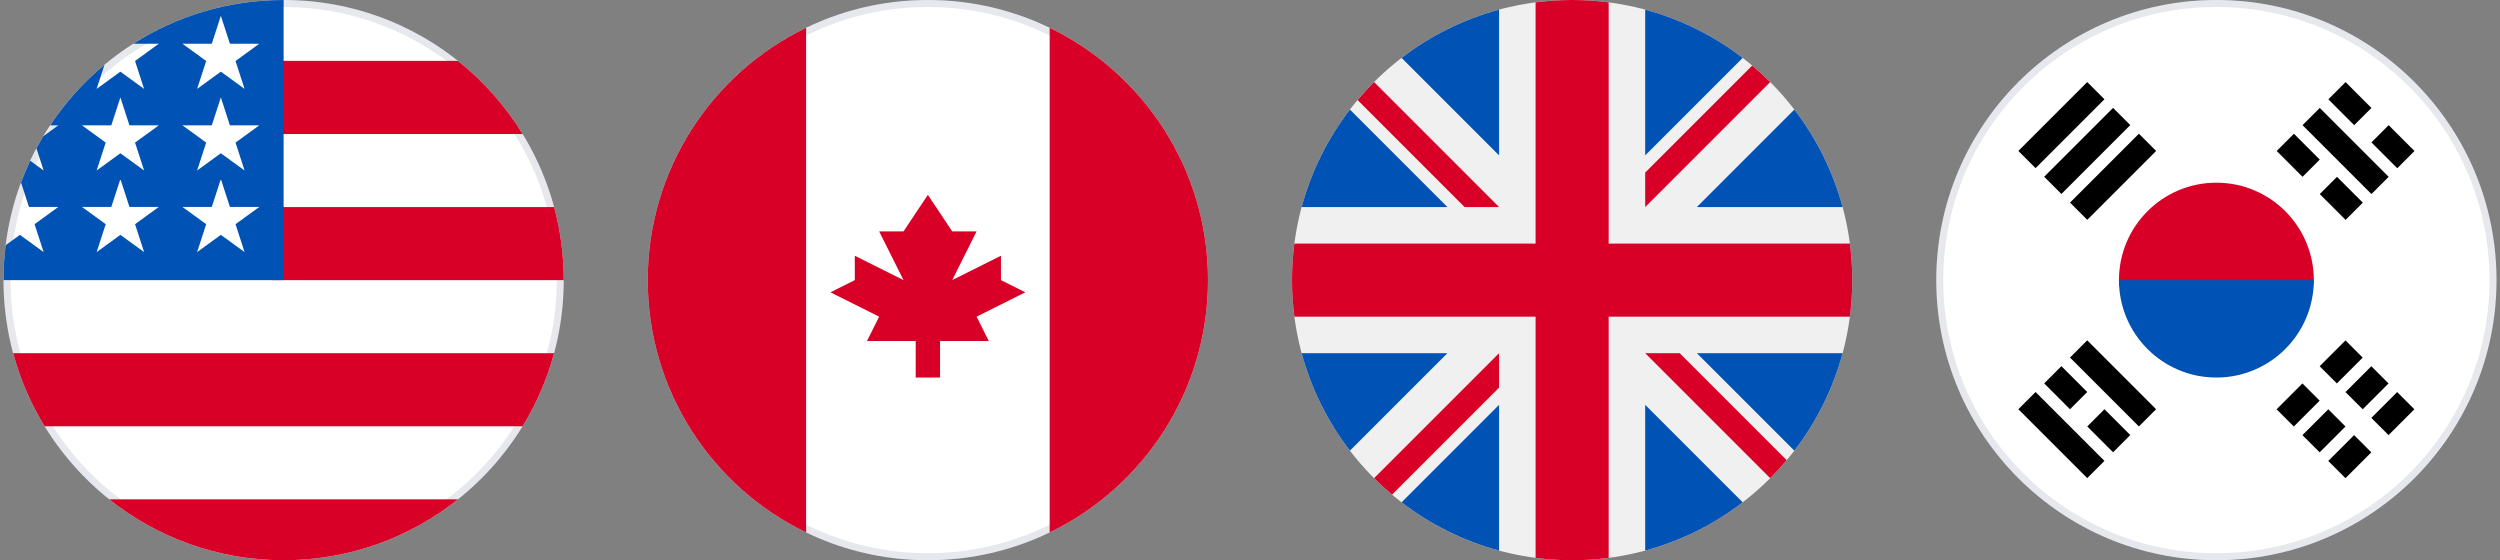
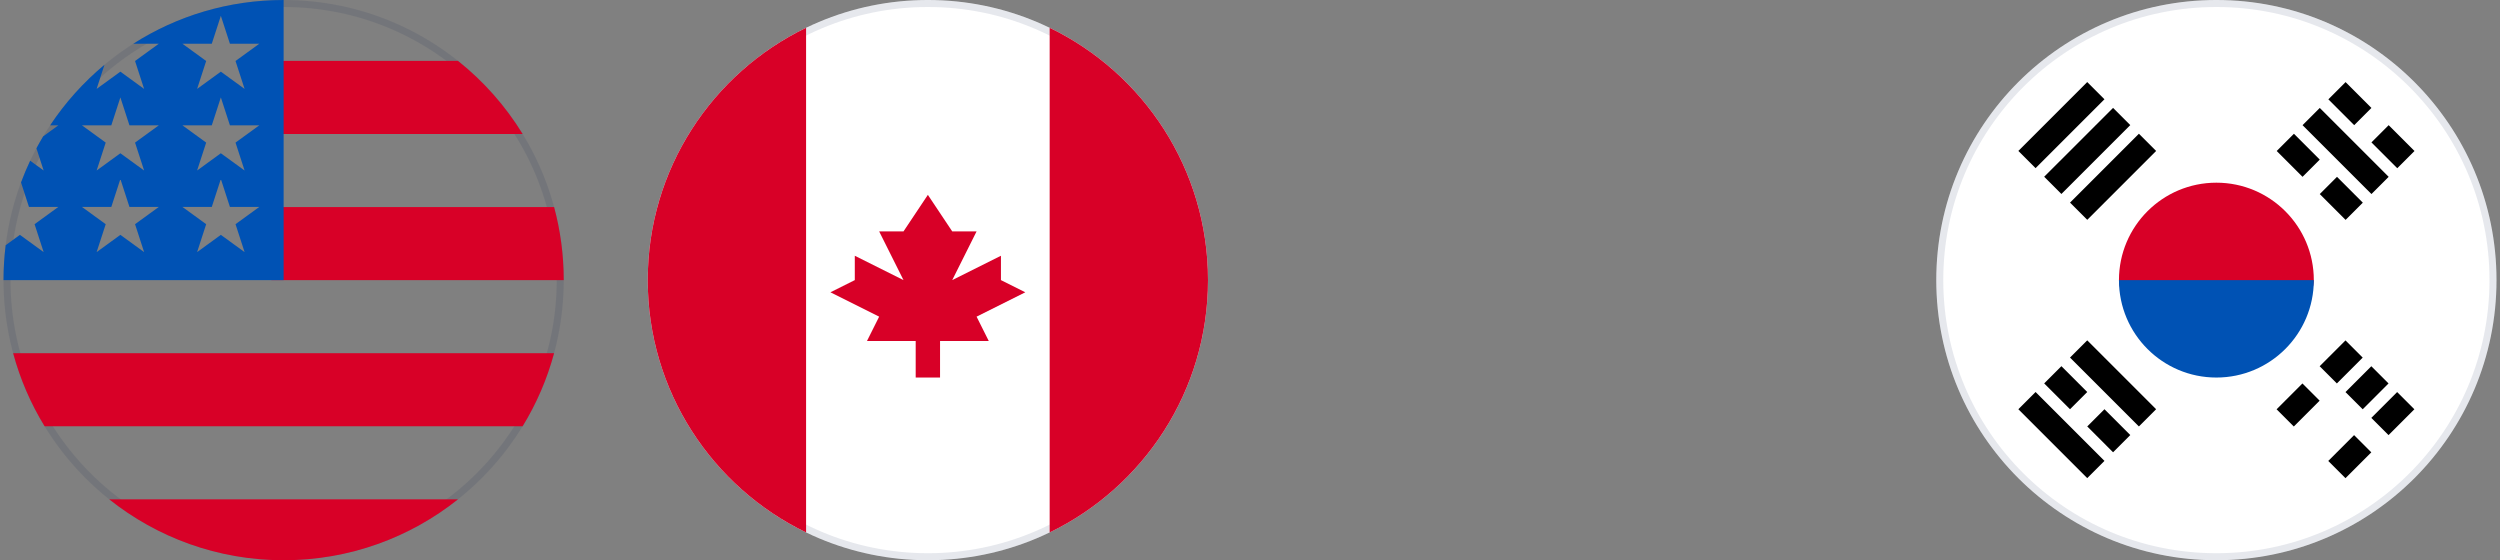
<svg xmlns="http://www.w3.org/2000/svg" fill="none" height="80" viewBox="0 0 357 80" width="357">
  <rect x="0" y="0" width="357" height="80" fill="#808080" stroke="none" />
  <clipPath id="a">
    <path d="m.5 0h80v80h-80z" />
  </clipPath>
  <clipPath id="b">
    <path d="m92.5 0h80v80h-80z" />
  </clipPath>
  <clipPath id="c">
-     <path d="m184.5 0h80v80h-80z" />
-   </clipPath>
+     </clipPath>
  <clipPath id="d">
    <path d="m276.5 0h80v80h-80z" />
  </clipPath>
  <g clip-path="url(#a)">
-     <path d="m40.5 80c22.091 0 40-17.909 40-40s-17.909-40-40-40-40 17.909-40 40 17.909 40 40 40z" fill="#fff" />
    <path d="m40.5.5c21.815 0 39.5 17.685 39.5 39.5 0 21.815-17.685 39.5-39.5 39.5-21.815 0-39.5-17.685-39.5-39.5 0-21.815 17.685-39.5 39.5-39.5z" stroke="#071b4b" stroke-opacity=".1" />
    <g fill="#d80027">
      <path d="m38.761 40h41.739c0-3.61-.481-7.108-1.378-10.435h-40.361z" />
      <path d="m38.761 19.131h35.868c-2.449-3.996-5.579-7.527-9.23-10.435h-26.639z" />
      <path d="m40.5 80c9.414 0 18.067-3.254 24.899-8.696h-49.799c6.833 5.442 15.486 8.696 24.899 8.696z" />
      <path d="m6.371 60.87h68.258c1.966-3.208 3.49-6.714 4.493-10.435h-77.244c1.003 3.721 2.527 7.227 4.493 10.435z" />
    </g>
    <path d="m19.029 6.247h3.645l-3.391 2.463 1.295 3.986-3.39-2.463-3.39 2.463 1.119-3.443c-2.985 2.487-5.602 5.4-7.758 8.646h1.168l-2.158 1.568c-.336.561-.659 1.131-.968 1.709l1.031 3.172-1.923-1.397c-.478 1.013-.915 2.048-1.308 3.105l1.135 3.495h4.191l-3.391 2.463 1.295 3.986-3.39-2.463-2.031 1.476c-.203 1.634-.309 3.299-.309 4.988h40c0-22.091 0-24.696 0-40-7.902 0-15.268 2.292-21.471 6.247zm1.55 29.753-3.39-2.463-3.39 2.463 1.295-3.986-3.391-2.463h4.191l1.295-3.986 1.295 3.986h4.191l-3.391 2.463zm-1.295-15.638 1.295 3.986-3.39-2.463-3.39 2.463 1.295-3.986-3.391-2.463h4.191l1.295-3.986 1.295 3.986h4.191zm15.643 15.638-3.39-2.463-3.39 2.463 1.295-3.986-3.391-2.463h4.191l1.295-3.986 1.295 3.986h4.191l-3.391 2.463zm-1.295-15.638 1.295 3.986-3.39-2.463-3.39 2.463 1.295-3.986-3.391-2.463h4.191l1.295-3.986 1.295 3.986h4.191zm0-11.652 1.295 3.986-3.39-2.463-3.39 2.463 1.295-3.986-3.391-2.463h4.191l1.295-3.986 1.295 3.986h4.191z" fill="#0052b4" />
  </g>
  <g clip-path="url(#b)">
    <path d="m132.5 80c22.091 0 40-17.909 40-40s-17.909-40-40-40-40 17.909-40 40 17.909 40 40 40z" fill="#fff" />
    <path d="m132.5.5c21.815 0 39.5 17.685 39.5 39.5 0 21.815-17.685 39.5-39.5 39.5s-39.5-17.685-39.5-39.5c0-21.815 17.685-39.5 39.5-39.5z" stroke="#071b4b" stroke-opacity=".1" />
    <g fill="#d80027">
      <path d="m172.5 40c0-15.858-9.229-29.561-22.608-36.031v72.062c13.379-6.47 22.608-20.172 22.608-36.031z" />
      <path d="m92.5 40c0 15.858 9.229 29.561 22.609 36.031v-72.062c-13.38 6.47-22.609 20.172-22.609 36.031z" />
      <path d="m139.456 45.217 6.957-3.478-3.478-1.739v-3.478l-6.957 3.478 3.478-6.957h-3.478l-3.478-5.217-3.478 5.217h-3.479l3.479 6.957-6.957-3.478v3.478l-3.478 1.739 6.956 3.478-1.739 3.478h6.957v5.217h3.478v-5.217h6.957z" />
    </g>
  </g>
  <g clip-path="url(#c)">
    <path d="m224.5 80c22.091 0 40-17.909 40-40s-17.909-40-40-40-40 17.909-40 40 17.909 40 40 40z" fill="#f0f0f0" />
    <g fill="#0052b4">
      <path d="m192.769 15.647c-3.142 4.088-5.512 8.8-6.891 13.918h20.809z" />
      <path d="m263.122 29.566c-1.379-5.119-3.749-9.83-6.891-13.918l-13.918 13.918z" />
      <path d="m185.878 50.435c1.38 5.118 3.749 9.83 6.891 13.918l13.918-13.918z" />
      <path d="m248.853 8.269c-4.088-3.142-8.8-5.511-13.918-6.891v20.809z" />
      <path d="m200.147 71.731c4.088 3.142 8.8 5.511 13.919 6.891v-20.809z" />
      <path d="m214.065 1.378c-5.118 1.38-9.83 3.749-13.918 6.891l13.918 13.918z" />
-       <path d="m234.935 78.622c5.118-1.38 9.83-3.749 13.918-6.891l-13.918-13.918z" />
-       <path d="m242.313 50.435 13.918 13.918c3.142-4.088 5.512-8.8 6.891-13.918z" />
+       <path d="m234.935 78.622c5.118-1.38 9.83-3.749 13.918-6.891l-13.918-13.918" />
    </g>
    <path d="m264.161 34.783h-34.443-.001v-34.444c-1.707-.222-3.449-.339-5.217-.339-1.769 0-3.51.116-5.217.339v34.444 0h-34.444c-.223 1.708-.339 3.449-.339 5.218 0 1.769.116 3.51.339 5.217h34.443.001v34.444c1.707.222 3.448.339 5.217.339 1.768 0 3.51-.116 5.217-.339v-34.444-0h34.444c.223-1.708.339-3.449.339-5.218 0-1.768-.116-3.51-.339-5.217z" fill="#d80027" />
    <path d="m234.935 50.435 17.849 17.849c.821-.821 1.604-1.679 2.351-2.568l-15.281-15.281h-4.919z" fill="#d80027" />
    <path d="m214.065 50.435-17.849 17.849c.82.821 1.678 1.604 2.568 2.351l15.281-15.282z" fill="#d80027" />
    <path d="m214.065 29.566v-0l-17.849-17.85c-.821.821-1.605 1.679-2.352 2.568l15.282 15.282z" fill="#d80027" />
    <path d="m234.935 29.566 17.849-17.85c-.821-.821-1.678-1.604-2.568-2.351l-15.281 15.282z" fill="#d80027" />
  </g>
  <g clip-path="url(#d)">
    <path d="m316.5 80c22.091 0 40-17.909 40-40s-17.909-40-40-40-40 17.909-40 40 17.909 40 40 40z" fill="#fff" />
    <path d="m316.5.5c21.815 0 39.5 17.685 39.5 39.5 0 21.815-17.685 39.5-39.5 39.5s-39.5-17.685-39.5-39.5c0-21.815 17.685-39.5 39.5-39.5z" stroke="#071b4b" stroke-opacity=".1" />
    <path d="m330.413 40c0 3.478-6.229 12.174-13.913 12.174s-13.913-8.696-13.913-12.174c0-7.684 6.229-13.913 13.913-13.913s13.913 6.229 13.913 13.913z" fill="#d80027" />
    <path d="m330.413 40c0 7.684-6.229 13.913-13.913 13.913s-13.913-6.229-13.913-13.913" fill="#0052b4" />
    <g fill="#000">
      <path d="m331.246 52.298 3.689-3.689 2.459 2.459-3.689 3.689z" />
      <path d="m325.097 58.446 3.688-3.689 2.459 2.459-3.688 3.689z" />
      <path d="m338.624 59.675 3.689-3.689 2.459 2.459-3.689 3.689z" />
      <path d="m332.475 65.824 3.688-3.689 2.459 2.459-3.688 3.689z" />
      <path d="m334.935 55.987 3.688-3.689 2.459 2.459-3.688 3.689z" />
-       <path d="m328.787 62.135 3.689-3.689 2.459 2.459-3.689 3.689z" />
      <path d="m338.641 27.709-9.837-9.836 2.459-2.459 9.837 9.836z" />
      <path d="m328.802 25.25-3.689-3.689 2.459-2.459 3.689 3.689z" />
      <path d="m334.95 31.4-3.688-3.689 2.459-2.459 3.688 3.689z" />
      <path d="m336.179 17.872-3.689-3.689 2.459-2.459 3.689 3.689z" />
      <path d="m342.33 24.022-3.689-3.689 2.46-2.459 3.688 3.689z" />
      <path d="m290.681 55.98 9.836 9.836-2.459 2.459-9.836-9.836z" />
      <path d="m300.517 58.437 3.688 3.689-2.459 2.459-3.688-3.689z" />
      <path d="m294.368 52.291 3.689 3.689-2.459 2.459-3.689-3.689z" />
      <path d="m298.057 48.601 9.836 9.836-2.459 2.459-9.837-9.836z" />
      <path d="m300.516 14.176-9.837 9.836-2.459-2.459 9.836-9.836z" />
      <path d="m304.204 17.864-9.836 9.836-2.46-2.459 9.837-9.836z" />
      <path d="m307.896 21.555-9.836 9.836-2.459-2.459 9.836-9.836z" />
    </g>
  </g>
</svg>